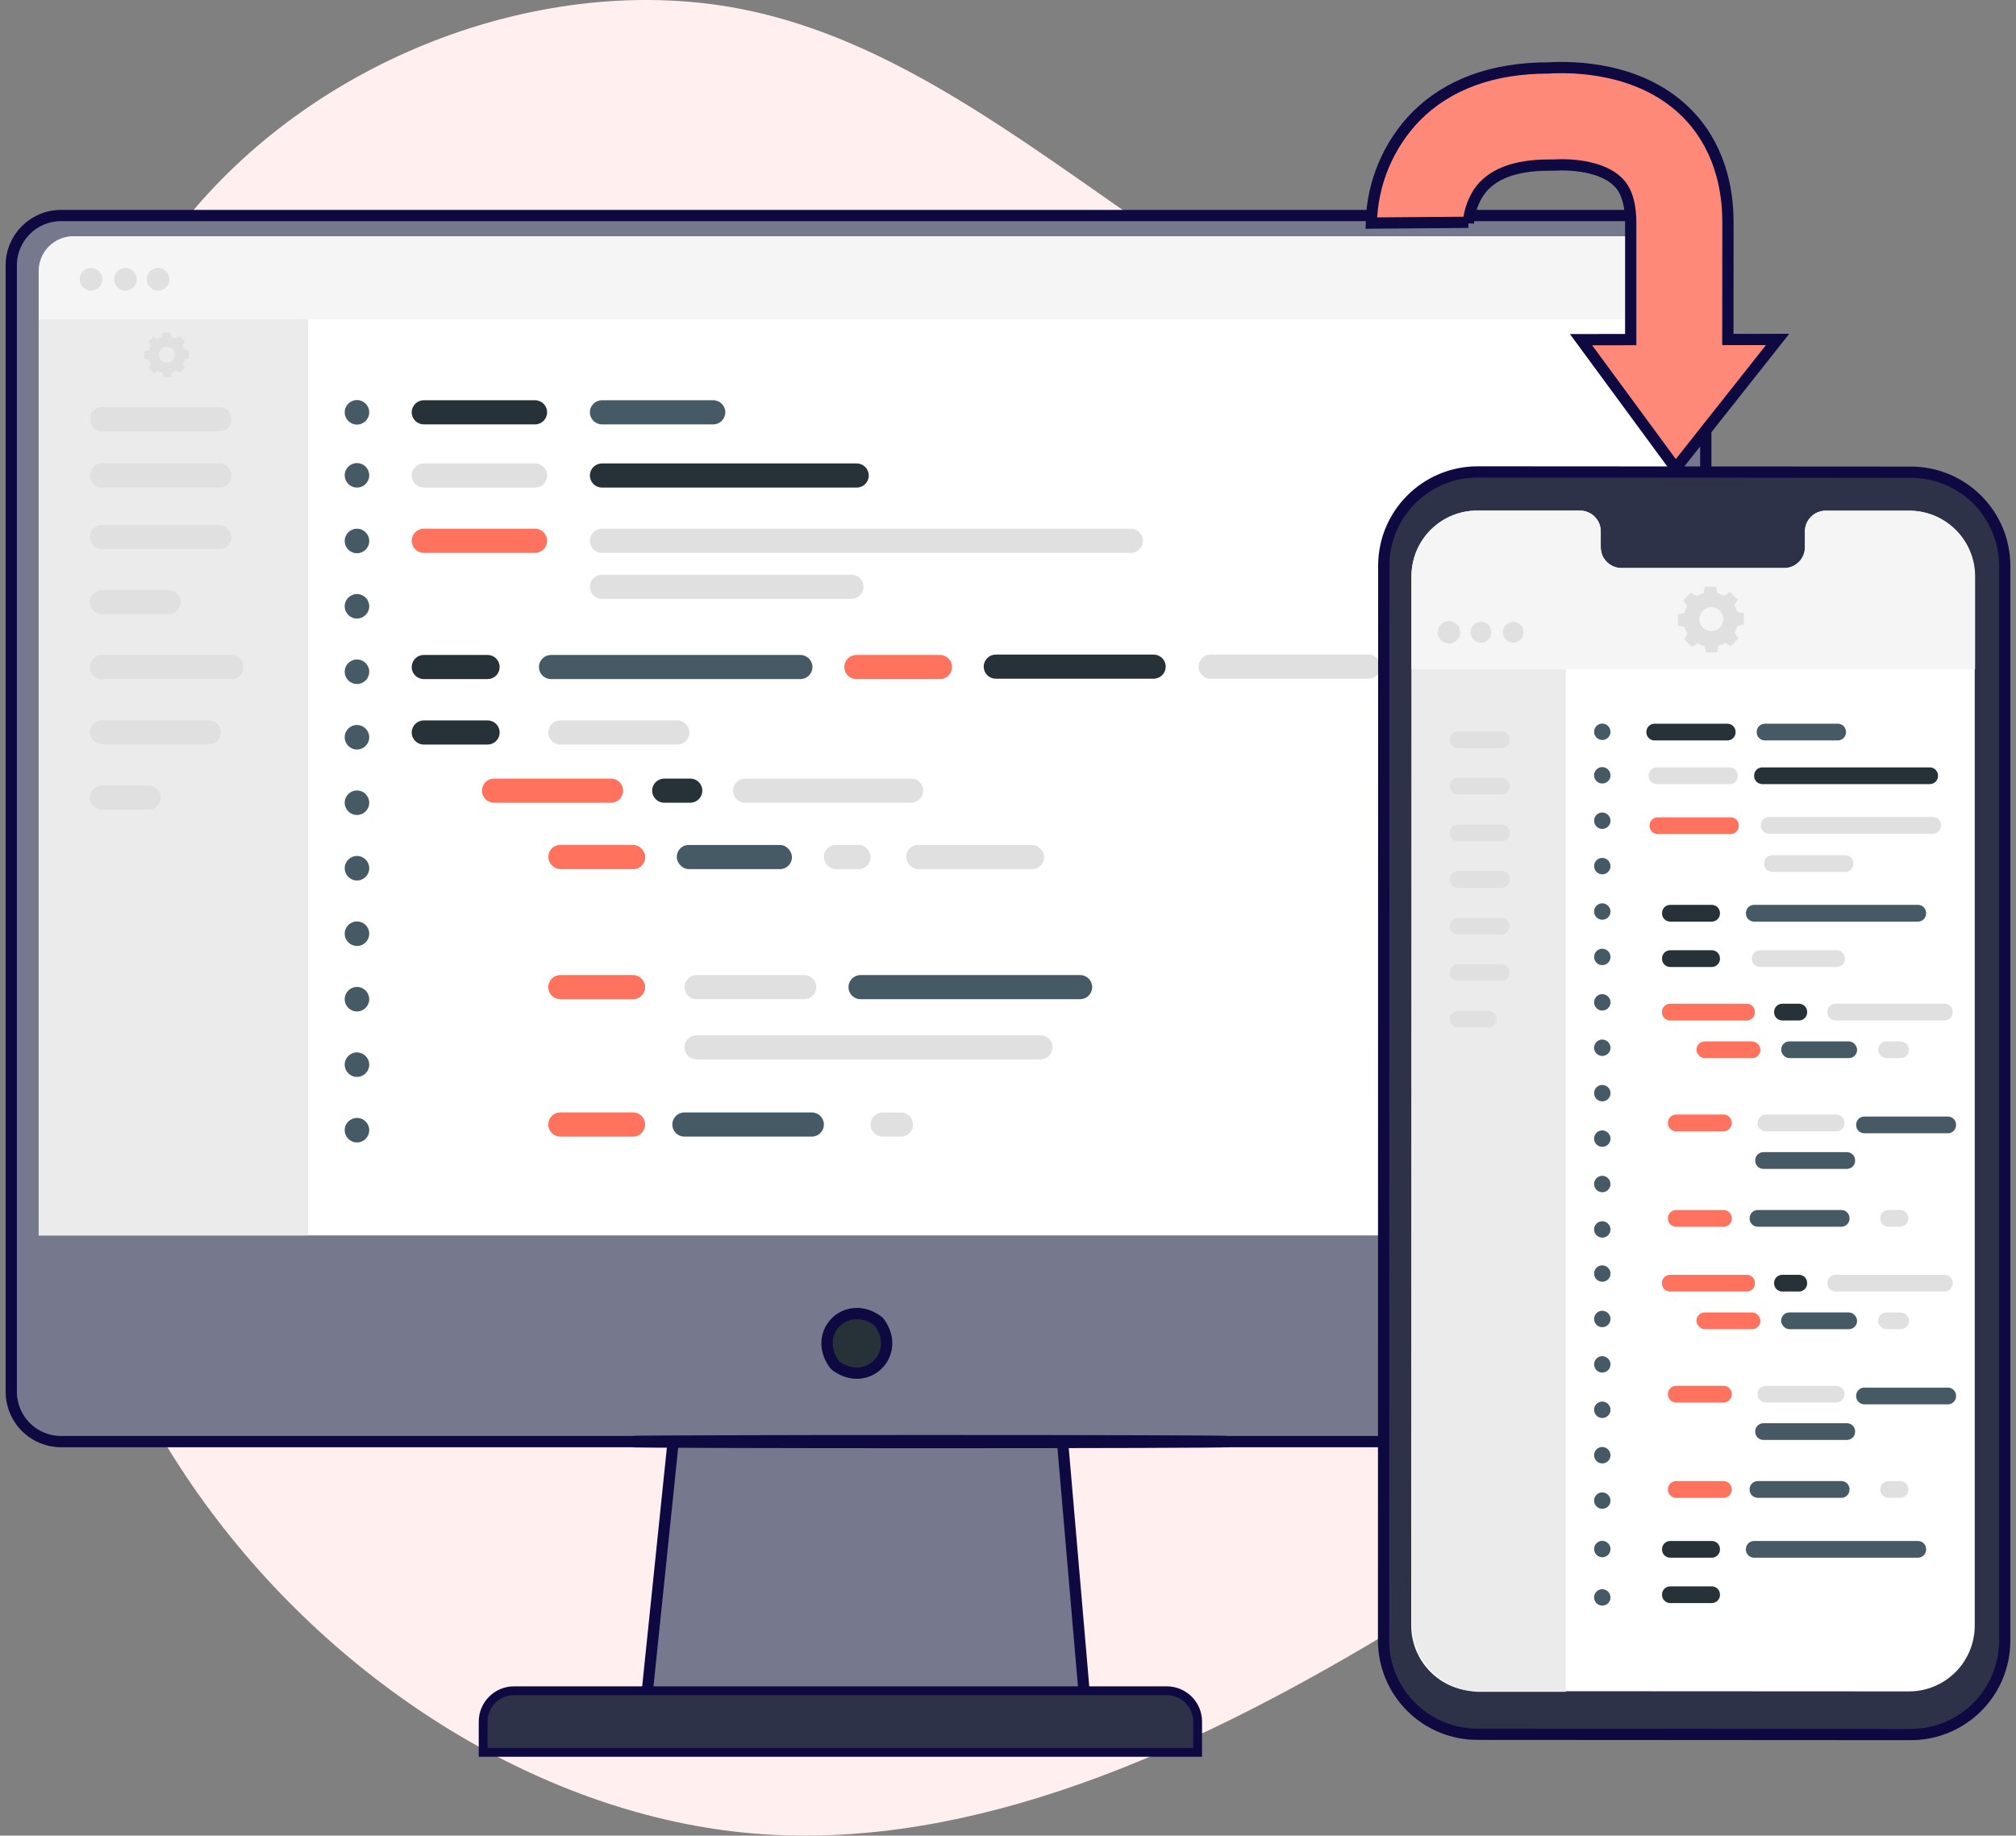
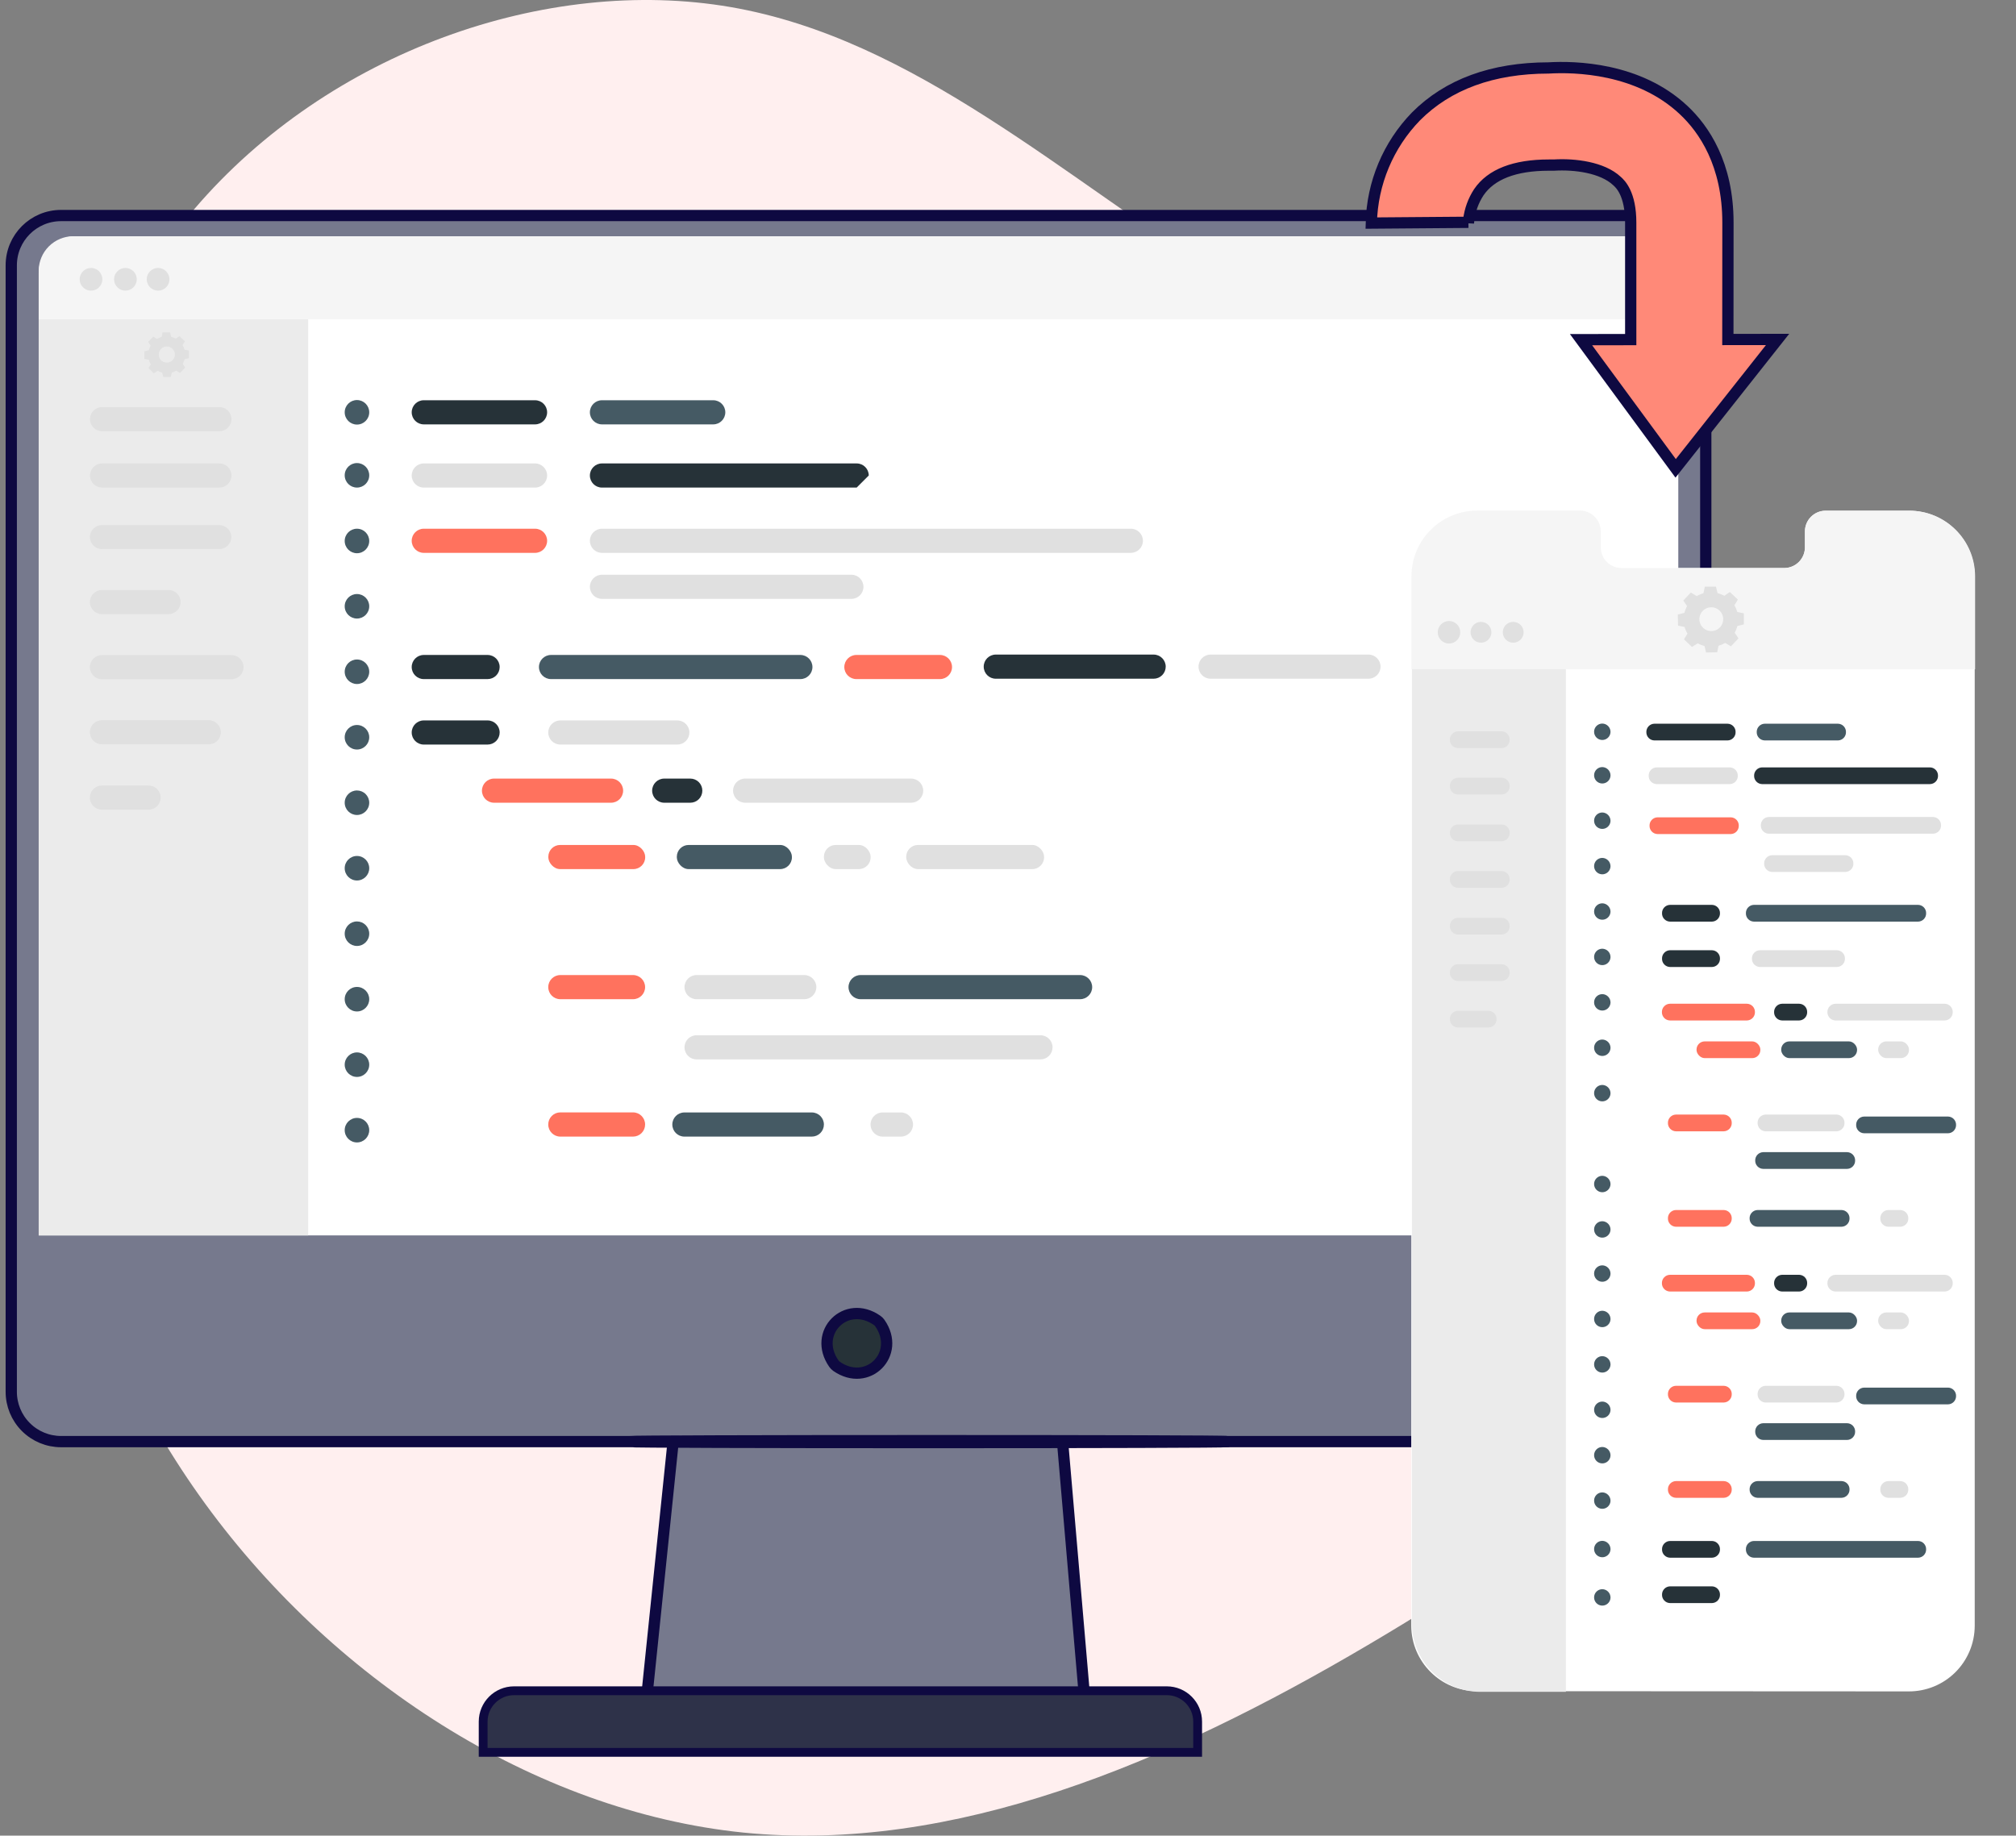
<svg xmlns="http://www.w3.org/2000/svg" width="179px" height="163px" viewBox="0 0 179 163" version="1.1">
  <rect x="0" y="0" width="179" height="163" fill="#808080" stroke="none" />
  <title>Image 2</title>
  <g id="Page-1" stroke="none" stroke-width="1" fill="none" fill-rule="evenodd">
    <g id="Design-Services_V02" transform="translate(-727, -1990)">
      <g id="Image-2" transform="translate(728, 1990)">
        <path d="M144.452,16.268 C158.424,28.21 165.187,47.547 162.372,63.874 C159.557,80.201 147.198,93.452 137.964,108.241 C128.729,123.03 122.687,139.389 109.161,150.219 C95.601,161.05 74.523,166.383 57.496,160.69 C40.434,154.996 27.423,138.31 16.919,120.445 C6.38,102.58 -1.585,83.603 0.269,65.019 C2.157,46.435 13.932,28.243 30.204,16.693 C46.476,5.143 67.314,0.235 88.289,0.006 C109.299,-0.19 130.48,4.325 144.452,16.268 Z" id="Path" fill="#FFEFEF" fill-rule="nonzero" transform="translate(81.5, 81.5) rotate(-90) translate(-81.5, -81.5)" />
        <g id="Cross-platform-software-pana" transform="translate(0, 6)">
          <g id="freepik--device-1--inject-2" transform="translate(0, 13.139)">
            <path d="M146.033,0 L4.419,0 C1.978,0.002 0,1.981 0,4.422 L0,104.441 C-0.003,105.615 0.462,106.742 1.291,107.573 C2.12,108.405 3.245,108.872 4.419,108.873 L58.769,108.873 L56.02,135.453 L95.608,135.204 L93.343,108.873 L146.033,108.873 C148.475,108.873 150.455,106.893 150.455,104.451 L150.455,4.425 C150.455,3.252 149.99,2.126 149.161,1.296 C148.331,0.466 147.206,0 146.033,0 Z" id="Path" stroke="#0E0941" fill="#76798D" fill-rule="nonzero" />
            <path d="M102.597,130.996 C103.354,130.996 104.04,131.303 104.536,131.799 C105.032,132.295 105.338,132.98 105.338,133.737 L105.338,136.469 L41.9,136.469 L41.9,133.737 C41.9,132.98 42.207,132.295 42.703,131.799 C43.199,131.303 43.885,130.996 44.642,130.996 Z" id="Rectangle" stroke="#0E0941" stroke-width="0.783" fill="#2E3249" />
            <path d="M77.118,98.342 C79.043,101.097 76.029,104.112 73.273,102.186 C73.182,102.12 73.103,102.04 73.038,101.948 C71.116,99.196 74.127,96.185 76.879,98.107 C76.971,98.171 77.052,98.251 77.118,98.342 L77.118,98.342 Z" id="Path" stroke="#0E0941" fill="#263238" fill-rule="nonzero" />
            <path d="M5.696,1.838 L144.756,1.838 C145.62,1.838 146.449,2.181 147.061,2.793 C147.672,3.404 148.015,4.233 148.015,5.098 L148.015,90.563 L2.436,90.563 L2.436,5.094 C2.438,3.295 3.897,1.838 5.696,1.838 Z" id="Path" fill="#FFFFFF" fill-rule="nonzero" />
            <path d="M5.515,1.838 L145.488,1.838 C146.159,1.838 146.802,2.105 147.276,2.579 C147.75,3.054 148.015,3.698 148.015,4.368 L148.015,9.211 L2.436,9.211 L2.436,4.913 C2.436,4.097 2.761,3.314 3.338,2.737 C3.916,2.161 4.699,1.837 5.515,1.838 Z" id="Path" fill="#F5F5F5" fill-rule="nonzero" />
            <path d="M8.089,5.679 C8.08,6.233 7.624,6.676 7.07,6.67 C6.515,6.664 6.07,6.211 6.073,5.657 C6.076,5.102 6.526,4.654 7.081,4.654 C7.351,4.654 7.61,4.762 7.8,4.955 C7.989,5.148 8.093,5.409 8.089,5.679 Z" id="Path" fill="#E0E0E0" fill-rule="nonzero" />
            <path d="M11.144,5.679 C11.134,6.233 10.679,6.676 10.124,6.67 C9.57,6.664 9.124,6.211 9.127,5.657 C9.13,5.102 9.581,4.654 10.135,4.654 C10.406,4.654 10.665,4.762 10.854,4.955 C11.044,5.148 11.148,5.409 11.144,5.679 Z" id="Path" fill="#E0E0E0" fill-rule="nonzero" />
            <path d="M14.044,5.679 C14.034,6.233 13.579,6.676 13.025,6.67 C12.47,6.664 12.025,6.211 12.028,5.657 C12.031,5.102 12.481,4.654 13.036,4.654 C13.306,4.654 13.565,4.762 13.754,4.955 C13.944,5.148 14.048,5.409 14.044,5.679 Z" id="Path" fill="#E0E0E0" fill-rule="nonzero" />
            <path d="M107.954,108.873 C107.954,108.924 96.081,108.96 81.439,108.96 C66.798,108.96 54.925,108.924 54.925,108.873 C54.925,108.823 66.794,108.786 81.439,108.786 C96.085,108.786 107.954,108.816 107.954,108.873 Z" id="Path" stroke="#0E0941" fill="#263238" fill-rule="nonzero" />
            <rect id="Rectangle" fill="#EBEBEB" fill-rule="nonzero" x="2.436" y="9.211" width="23.927" height="81.356" />
            <path d="M12.952,10.948 C13.077,10.874 13.211,10.816 13.351,10.776 L13.432,10.38 L14.104,10.38 L14.198,10.77 C14.34,10.806 14.477,10.86 14.605,10.931 L14.941,10.709 L15.418,11.173 L15.21,11.509 C15.286,11.634 15.345,11.768 15.385,11.909 L15.778,11.989 L15.778,12.662 L15.385,12.759 C15.35,12.9 15.297,13.035 15.227,13.162 L15.448,13.498 L14.985,13.979 L14.649,13.77 C14.526,13.847 14.392,13.904 14.252,13.942 L14.168,14.338 L13.496,14.338 L13.402,13.949 C13.259,13.914 13.123,13.86 12.995,13.787 L12.659,14.009 L12.179,13.545 L12.39,13.209 C12.314,13.085 12.255,12.95 12.216,12.809 L11.822,12.729 L11.822,12.057 L12.216,11.959 C12.25,11.818 12.303,11.683 12.374,11.556 L12.152,11.22 L12.609,10.753 L12.945,10.961 L12.952,10.948 Z M13.308,11.835 C13.102,12.039 13.04,12.347 13.15,12.616 C13.26,12.884 13.522,13.059 13.812,13.059 C14.102,13.059 14.363,12.884 14.474,12.616 C14.584,12.347 14.522,12.039 14.316,11.835 C14.036,11.56 13.588,11.56 13.308,11.835 Z" id="Shape" fill="#E0E0E0" fill-rule="nonzero" />
            <path d="M18.48,29.618 L8.062,29.618 C7.472,29.623 6.989,29.152 6.98,28.562 L6.98,28.562 C6.98,27.97 7.46,27.49 8.052,27.49 L18.47,27.49 C19.062,27.49 19.542,27.97 19.542,28.562 L19.542,28.562 C19.532,29.144 19.061,29.612 18.48,29.618 L18.48,29.618 Z" id="Path" fill="#E0E0E0" fill-rule="nonzero" />
            <path d="M18.48,24.157 L8.062,24.157 C7.47,24.157 6.99,23.677 6.99,23.085 L6.99,23.085 C6.99,22.493 7.47,22.013 8.062,22.013 L18.48,22.013 C19.072,22.013 19.552,22.493 19.552,23.085 L19.552,23.085 C19.552,23.369 19.439,23.642 19.238,23.843 C19.037,24.044 18.764,24.157 18.48,24.157 Z" id="Path" fill="#E0E0E0" fill-rule="nonzero" />
            <path d="M18.48,19.154 L8.062,19.154 C7.47,19.154 6.99,18.674 6.99,18.082 L6.99,18.082 C6.99,17.49 7.47,17.01 8.062,17.01 L18.48,17.01 C19.072,17.01 19.552,17.49 19.552,18.082 L19.552,18.082 C19.552,18.366 19.439,18.639 19.238,18.84 C19.037,19.041 18.764,19.154 18.48,19.154 Z" id="Path" fill="#E0E0E0" fill-rule="nonzero" />
            <path d="M46.507,18.545 L36.627,18.545 C36.035,18.545 35.555,18.065 35.555,17.473 L35.555,17.473 C35.555,16.881 36.035,16.402 36.627,16.402 L46.507,16.402 C47.099,16.402 47.579,16.881 47.579,17.473 L47.579,17.473 C47.579,18.065 47.099,18.545 46.507,18.545 L46.507,18.545 Z" id="Path" fill="#263238" fill-rule="nonzero" />
            <path d="M46.507,24.157 L36.627,24.157 C36.035,24.157 35.555,23.677 35.555,23.085 L35.555,23.085 C35.555,22.493 36.035,22.013 36.627,22.013 L46.507,22.013 C47.099,22.013 47.579,22.493 47.579,23.085 L47.579,23.085 C47.579,23.677 47.099,24.157 46.507,24.157 Z" id="Path" fill="#E0E0E0" fill-rule="nonzero" />
            <path d="M46.507,29.954 L36.627,29.954 C36.035,29.954 35.555,29.474 35.555,28.882 L35.555,28.882 C35.555,28.29 36.035,27.81 36.627,27.81 L46.507,27.81 C47.099,27.81 47.579,28.29 47.579,28.882 L47.579,28.882 C47.579,29.474 47.099,29.954 46.507,29.954 Z" id="Path" fill="#FF725E" fill-rule="nonzero" />
            <path d="M42.292,41.163 L36.627,41.163 C36.035,41.163 35.555,40.684 35.555,40.092 L35.555,40.092 C35.555,39.5 36.035,39.02 36.627,39.02 L42.292,39.02 C42.885,39.02 43.365,39.5 43.365,40.092 L43.365,40.092 C43.365,40.376 43.252,40.648 43.051,40.849 C42.849,41.051 42.577,41.163 42.292,41.163 Z" id="Path" fill="#263238" fill-rule="nonzero" />
            <path d="M42.292,46.977 L36.627,46.977 C36.035,46.977 35.555,46.497 35.555,45.905 L35.555,45.905 C35.555,45.313 36.035,44.833 36.627,44.833 L42.292,44.833 C42.885,44.833 43.365,45.313 43.365,45.905 L43.365,45.905 C43.365,46.189 43.252,46.462 43.051,46.663 C42.849,46.864 42.577,46.977 42.292,46.977 Z" id="Path" fill="#263238" fill-rule="nonzero" />
            <path d="M59.129,46.977 L48.751,46.977 C48.159,46.977 47.679,46.497 47.679,45.905 L47.679,45.905 C47.679,45.313 48.159,44.833 48.751,44.833 L59.139,44.833 C59.731,44.833 60.211,45.313 60.211,45.905 L60.211,45.905 C60.211,46.191 60.097,46.465 59.893,46.666 C59.69,46.868 59.415,46.979 59.129,46.977 L59.129,46.977 Z" id="Path" fill="#E0E0E0" fill-rule="nonzero" />
            <path d="M53.255,52.141 L42.864,52.141 C42.272,52.141 41.792,51.662 41.792,51.07 L41.792,51.07 C41.792,50.478 42.272,49.998 42.864,49.998 L53.255,49.998 C53.847,49.998 54.327,50.478 54.327,51.07 L54.327,51.07 C54.327,51.662 53.847,52.141 53.255,52.141 L53.255,52.141 Z" id="Path" fill="#FF725E" fill-rule="nonzero" />
            <rect id="Rectangle" fill="#FF725E" fill-rule="nonzero" x="47.686" y="55.892" width="8.6" height="2.144" rx="1.047" />
            <path d="M55.214,69.588 L48.751,69.588 C48.159,69.588 47.679,69.108 47.679,68.516 L47.679,68.516 C47.679,67.924 48.159,67.444 48.751,67.444 L55.207,67.444 C55.799,67.444 56.279,67.924 56.279,68.516 L56.279,68.516 C56.279,69.106 55.803,69.584 55.214,69.588 L55.214,69.588 Z" id="Path" fill="#FF725E" fill-rule="nonzero" />
            <path d="M55.214,81.789 L48.751,81.789 C48.159,81.789 47.679,81.309 47.679,80.717 L47.679,80.717 C47.678,80.432 47.79,80.157 47.991,79.955 C48.192,79.753 48.466,79.639 48.751,79.639 L55.207,79.639 C55.799,79.639 56.279,80.119 56.279,80.711 L56.279,80.711 C56.281,80.995 56.17,81.268 55.97,81.471 C55.77,81.673 55.498,81.787 55.214,81.789 L55.214,81.789 Z" id="Path" fill="#FF725E" fill-rule="nonzero" />
            <path d="M71.082,81.789 L59.767,81.789 C59.175,81.789 58.695,81.309 58.695,80.717 L58.695,80.717 C58.695,80.125 59.175,79.645 59.767,79.645 L71.082,79.645 C71.674,79.645 72.154,80.125 72.154,80.717 L72.154,80.717 C72.154,81.002 72.041,81.274 71.84,81.475 C71.639,81.676 71.367,81.789 71.082,81.789 L71.082,81.789 Z" id="Path" fill="#455A64" fill-rule="nonzero" />
            <path d="M78.996,81.789 L77.367,81.789 C76.774,81.789 76.295,81.309 76.295,80.717 L76.295,80.717 C76.295,80.125 76.774,79.645 77.367,79.645 L78.996,79.645 C79.588,79.645 80.068,80.125 80.068,80.717 L80.068,80.717 C80.068,81.309 79.588,81.789 78.996,81.789 Z" id="Path" fill="#E0E0E0" fill-rule="nonzero" />
            <path d="M70.403,69.588 L60.849,69.588 C60.257,69.588 59.777,69.108 59.777,68.516 L59.777,68.516 C59.777,67.924 60.257,67.444 60.849,67.444 L70.41,67.444 C71.002,67.444 71.482,67.924 71.482,68.516 L71.482,68.516 C71.482,68.802 71.368,69.075 71.166,69.276 C70.963,69.478 70.689,69.59 70.403,69.588 L70.403,69.588 Z" id="Path" fill="#E0E0E0" fill-rule="nonzero" />
            <path d="M91.377,74.934 L60.849,74.934 C60.257,74.934 59.777,74.454 59.777,73.862 L59.777,73.862 C59.777,73.27 60.257,72.79 60.849,72.79 L91.383,72.79 C91.975,72.79 92.455,73.27 92.455,73.862 L92.455,73.862 C92.455,74.148 92.342,74.421 92.139,74.623 C91.937,74.824 91.662,74.936 91.377,74.934 L91.377,74.934 Z" id="Path" fill="#E0E0E0" fill-rule="nonzero" />
            <path d="M94.902,69.588 L75.411,69.588 C74.819,69.588 74.339,69.108 74.339,68.516 L74.339,68.516 C74.339,67.924 74.819,67.444 75.411,67.444 L94.902,67.444 C95.494,67.444 95.974,67.924 95.974,68.516 L95.974,68.516 C95.974,69.108 95.494,69.588 94.902,69.588 Z" id="Path" fill="#455A64" fill-rule="nonzero" />
            <rect id="Rectangle" fill="#455A64" fill-rule="nonzero" x="59.095" y="55.892" width="10.219" height="2.144" rx="1.047" />
            <rect id="Rectangle" fill="#E0E0E0" fill-rule="nonzero" x="72.154" y="55.892" width="4.15" height="2.144" rx="1.047" />
            <rect id="Rectangle" fill="#E0E0E0" fill-rule="nonzero" x="79.463" y="55.892" width="12.242" height="2.144" rx="1.047" />
            <path d="M60.292,52.141 L57.976,52.141 C57.384,52.141 56.904,51.662 56.904,51.07 L56.904,51.07 C56.904,50.478 57.384,49.998 57.976,49.998 L60.292,49.998 C60.576,49.998 60.848,50.111 61.048,50.312 C61.249,50.513 61.361,50.786 61.36,51.07 L61.36,51.07 C61.361,51.354 61.249,51.626 61.048,51.827 C60.848,52.028 60.576,52.141 60.292,52.141 Z" id="Path" fill="#263238" fill-rule="nonzero" />
            <path d="M79.9,52.141 L65.161,52.141 C64.569,52.141 64.089,51.662 64.089,51.07 L64.089,51.07 C64.089,50.478 64.569,49.998 65.161,49.998 L79.9,49.998 C80.492,49.998 80.972,50.478 80.972,51.07 L80.972,51.07 C80.972,51.354 80.859,51.627 80.658,51.828 C80.457,52.029 80.185,52.141 79.9,52.141 L79.9,52.141 Z" id="Path" fill="#E0E0E0" fill-rule="nonzero" />
            <path d="M62.335,18.545 L52.448,18.545 C51.856,18.545 51.376,18.065 51.376,17.473 L51.376,17.473 C51.376,16.881 51.856,16.402 52.448,16.402 L62.328,16.402 C62.92,16.402 63.4,16.881 63.4,17.473 L63.4,17.473 C63.4,18.063 62.924,18.542 62.335,18.545 L62.335,18.545 Z" id="Path" fill="#455A64" fill-rule="nonzero" />
-             <path d="M75.065,24.157 L52.448,24.157 C51.856,24.157 51.376,23.677 51.376,23.085 L51.376,23.085 C51.376,22.493 51.856,22.013 52.448,22.013 L75.065,22.013 C75.657,22.013 76.137,22.493 76.137,23.085 L76.137,23.085 C76.137,23.677 75.657,24.157 75.065,24.157 Z" id="Path" fill="#263238" fill-rule="nonzero" />
+             <path d="M75.065,24.157 L52.448,24.157 C51.856,24.157 51.376,23.677 51.376,23.085 L51.376,23.085 C51.376,22.493 51.856,22.013 52.448,22.013 L75.065,22.013 C75.657,22.013 76.137,22.493 76.137,23.085 L76.137,23.085 Z" id="Path" fill="#263238" fill-rule="nonzero" />
            <path d="M99.408,29.954 L52.448,29.954 C51.856,29.954 51.376,29.474 51.376,28.882 L51.376,28.882 C51.376,28.29 51.856,27.81 52.448,27.81 L99.408,27.81 C100,27.81 100.48,28.29 100.48,28.882 L100.48,28.882 C100.48,29.474 100,29.954 99.408,29.954 L99.408,29.954 Z" id="Path" fill="#E0E0E0" fill-rule="nonzero" />
            <path d="M74.594,34.04 L52.448,34.04 C51.856,34.04 51.376,33.56 51.376,32.968 L51.376,32.968 C51.376,32.376 51.856,31.896 52.448,31.896 L74.594,31.896 C75.186,31.896 75.666,32.376 75.666,32.968 L75.666,32.968 C75.666,33.56 75.186,34.04 74.594,34.04 L74.594,34.04 Z" id="Path" fill="#E0E0E0" fill-rule="nonzero" />
            <path d="M70.064,41.163 L47.925,41.163 C47.333,41.163 46.853,40.684 46.853,40.092 L46.853,40.092 C46.853,39.5 47.333,39.02 47.925,39.02 L70.064,39.02 C70.656,39.02 71.136,39.5 71.136,40.092 L71.136,40.092 C71.136,40.684 70.656,41.163 70.064,41.163 L70.064,41.163 Z" id="Path" fill="#455A64" fill-rule="nonzero" />
            <path d="M82.458,41.163 L75.038,41.163 C74.446,41.163 73.966,40.684 73.966,40.092 L73.966,40.092 C73.966,39.5 74.446,39.02 75.038,39.02 L82.458,39.02 C83.05,39.02 83.53,39.5 83.53,40.092 L83.53,40.092 C83.53,40.684 83.05,41.163 82.458,41.163 Z" id="Path" fill="#FF725E" fill-rule="nonzero" />
            <path d="M101.431,41.13 L87.415,41.13 C86.822,41.13 86.343,40.65 86.343,40.058 L86.343,40.058 C86.343,39.466 86.822,38.986 87.415,38.986 L101.431,38.986 C102.023,38.986 102.503,39.466 102.503,40.058 L102.503,40.058 C102.503,40.342 102.39,40.615 102.189,40.816 C101.988,41.017 101.716,41.13 101.431,41.13 Z" id="Path" fill="#263238" fill-rule="nonzero" />
            <path d="M120.506,41.13 L106.489,41.13 C105.897,41.13 105.417,40.65 105.417,40.058 L105.417,40.058 C105.417,39.466 105.897,38.986 106.489,38.986 L120.506,38.986 C121.098,38.986 121.578,39.466 121.578,40.058 L121.578,40.058 C121.578,40.65 121.098,41.13 120.506,41.13 L120.506,41.13 Z" id="Path" fill="#E0E0E0" fill-rule="nonzero" />
            <path d="M13.963,35.397 L8.052,35.397 C7.46,35.397 6.98,34.917 6.98,34.325 L6.98,34.325 C6.98,33.733 7.46,33.253 8.052,33.253 L13.963,33.253 C14.555,33.253 15.035,33.733 15.035,34.325 L15.035,34.325 C15.035,34.917 14.555,35.397 13.963,35.397 L13.963,35.397 Z" id="Path" fill="#E0E0E0" fill-rule="nonzero" />
            <path d="M12.192,52.756 L8.052,52.756 C7.46,52.756 6.98,52.277 6.98,51.684 L6.98,51.684 C6.979,51.4 7.092,51.127 7.293,50.926 C7.494,50.724 7.767,50.612 8.052,50.613 L12.192,50.613 C12.477,50.612 12.75,50.724 12.951,50.926 C13.152,51.127 13.265,51.4 13.264,51.684 L13.264,51.684 C13.264,52.277 12.784,52.756 12.192,52.756 L12.192,52.756 Z" id="Path" fill="#E0E0E0" fill-rule="nonzero" />
            <path d="M19.552,41.177 L8.052,41.177 C7.46,41.177 6.98,40.697 6.98,40.105 L6.98,40.105 C6.98,39.513 7.46,39.033 8.052,39.033 L19.552,39.033 C20.144,39.033 20.624,39.513 20.624,40.105 L20.624,40.105 C20.624,40.697 20.144,41.177 19.552,41.177 Z" id="Path" fill="#E0E0E0" fill-rule="nonzero" />
            <path d="M17.535,46.957 L8.052,46.957 C7.767,46.957 7.494,46.845 7.293,46.644 C7.092,46.442 6.979,46.169 6.98,45.885 L6.98,45.885 C6.98,45.293 7.46,44.813 8.052,44.813 L17.535,44.813 C18.127,44.813 18.607,45.293 18.607,45.885 L18.607,45.885 C18.607,46.477 18.127,46.957 17.535,46.957 L17.535,46.957 Z" id="Path" fill="#E0E0E0" fill-rule="nonzero" />
            <path d="M31.784,17.473 C31.784,18.075 31.297,18.562 30.695,18.562 C30.094,18.562 29.606,18.075 29.606,17.473 C29.606,16.872 30.094,16.385 30.695,16.385 C31.297,16.385 31.784,16.872 31.784,17.473 L31.784,17.473 Z" id="Path" fill="#455A64" fill-rule="nonzero" />
            <path d="M31.784,23.068 C31.784,23.67 31.297,24.157 30.695,24.157 C30.094,24.157 29.606,23.67 29.606,23.068 C29.606,22.467 30.094,21.98 30.695,21.98 C31.297,21.98 31.784,22.467 31.784,23.068 Z" id="Path" fill="#455A64" fill-rule="nonzero" />
            <path d="M31.784,28.898 C31.784,29.5 31.297,29.987 30.695,29.987 C30.094,29.987 29.606,29.5 29.606,28.898 C29.606,28.297 30.094,27.81 30.695,27.81 C31.297,27.81 31.784,28.297 31.784,28.898 Z" id="Path" fill="#455A64" fill-rule="nonzero" />
            <path d="M31.784,34.698 C31.784,35.3 31.297,35.787 30.695,35.787 C30.094,35.787 29.606,35.3 29.606,34.698 C29.606,34.097 30.094,33.61 30.695,33.61 C31.297,33.61 31.784,34.097 31.784,34.698 Z" id="Path" fill="#455A64" fill-rule="nonzero" />
            <path d="M31.784,40.512 C31.784,41.113 31.297,41.6 30.695,41.6 C30.094,41.6 29.606,41.113 29.606,40.512 C29.606,39.91 30.094,39.423 30.695,39.423 C31.297,39.423 31.784,39.91 31.784,40.512 Z" id="Path" fill="#455A64" fill-rule="nonzero" />
            <path d="M31.784,46.328 C31.784,46.929 31.297,47.417 30.695,47.417 C30.094,47.417 29.606,46.929 29.606,46.328 C29.606,45.727 30.094,45.239 30.695,45.239 C31.297,45.239 31.784,45.727 31.784,46.328 Z" id="Path" fill="#455A64" fill-rule="nonzero" />
            <path d="M31.784,52.141 C31.784,52.743 31.297,53.23 30.695,53.23 C30.094,53.23 29.606,52.743 29.606,52.141 C29.606,51.54 30.094,51.053 30.695,51.053 C30.984,51.053 31.261,51.167 31.465,51.372 C31.669,51.576 31.784,51.853 31.784,52.141 L31.784,52.141 Z" id="Path" fill="#455A64" fill-rule="nonzero" />
            <path d="M31.784,57.958 C31.784,58.559 31.297,59.047 30.695,59.047 C30.094,59.047 29.606,58.559 29.606,57.958 C29.606,57.357 30.094,56.869 30.695,56.869 C31.297,56.869 31.784,57.357 31.784,57.958 L31.784,57.958 Z" id="Path" fill="#455A64" fill-rule="nonzero" />
            <path d="M31.784,63.771 C31.784,64.373 31.297,64.86 30.695,64.86 C30.094,64.86 29.606,64.373 29.606,63.771 C29.606,63.17 30.094,62.683 30.695,62.683 C30.984,62.683 31.261,62.797 31.465,63.002 C31.669,63.206 31.784,63.483 31.784,63.771 L31.784,63.771 Z" id="Path" fill="#455A64" fill-rule="nonzero" />
            <path d="M31.784,69.588 C31.784,70.189 31.297,70.677 30.695,70.677 C30.094,70.677 29.606,70.189 29.606,69.588 C29.606,68.987 30.094,68.499 30.695,68.499 C31.297,68.499 31.784,68.987 31.784,69.588 Z" id="Path" fill="#455A64" fill-rule="nonzero" />
            <path d="M31.784,75.405 C31.782,76.006 31.294,76.491 30.693,76.49 C30.092,76.489 29.606,76.001 29.606,75.4 C29.607,74.799 30.094,74.313 30.695,74.313 C31.297,74.314 31.784,74.803 31.784,75.405 Z" id="Path" fill="#455A64" fill-rule="nonzero" />
            <path d="M31.784,81.218 C31.784,81.819 31.297,82.307 30.695,82.307 C30.094,82.307 29.606,81.819 29.606,81.218 C29.606,80.617 30.094,80.129 30.695,80.129 C31.297,80.129 31.784,80.617 31.784,81.218 Z" id="Path" fill="#455A64" fill-rule="nonzero" />
          </g>
          <g id="freepik--device-2--inject-2" transform="translate(121.847, 35.908)" fill-rule="nonzero">
-             <path d="M46.765,112.116 L8.361,112.092 C6.152,112.1 4.029,111.23 2.461,109.674 C0.893,108.117 0.008,106.002 0,103.792 L0.017,8.297 C0.039,3.695 3.786,-0.019 8.388,0 L46.792,0.024 C49.002,0.016 51.124,0.885 52.692,2.442 C54.26,3.999 55.145,6.114 55.153,8.323 L55.153,103.819 C55.143,106.032 54.253,108.15 52.679,109.706 C51.106,111.262 48.978,112.129 46.765,112.116 L46.765,112.116 Z" id="Path" stroke="#0E0941" fill="#2E3249" />
            <path d="M46.668,3.441 L39.221,3.441 C38.732,3.45 38.268,3.652 37.928,4.004 C37.589,4.356 37.404,4.828 37.413,5.316 L37.413,6.66 C37.43,7.676 36.621,8.513 35.605,8.532 L21.091,8.532 C20.074,8.51 19.266,7.67 19.283,6.653 L19.283,5.309 C19.3,4.292 18.492,3.453 17.475,3.431 L8.338,3.431 C6.79,3.424 5.302,4.032 4.203,5.122 C3.104,6.211 2.483,7.693 2.477,9.241 L2.457,102.452 C2.47,105.674 5.091,108.276 8.314,108.265 L46.624,108.285 C48.172,108.292 49.66,107.684 50.76,106.595 C51.859,105.505 52.481,104.023 52.488,102.475 L52.488,9.264 C52.483,6.052 49.881,3.448 46.668,3.441 Z" id="Path" fill="#FFFFFF" />
            <path d="M2.517,17.5 L16.188,17.5 L16.188,108.325 L8.583,108.325 C5.226,108.316 2.511,105.59 2.517,102.233 L2.517,17.5 Z" id="Path" fill="#EBEBEB" />
            <path d="M30.551,23.841 L24.041,23.841 C23.849,23.837 23.666,23.756 23.533,23.617 C23.4,23.478 23.328,23.291 23.332,23.099 L23.332,23.099 C23.328,22.906 23.4,22.72 23.533,22.58 C23.666,22.441 23.849,22.36 24.041,22.356 L30.551,22.356 C30.95,22.367 31.266,22.699 31.256,23.099 L31.256,23.099 C31.266,23.498 30.95,23.83 30.551,23.841 Z" id="Path" fill="#263238" />
            <path d="M30.746,27.719 L24.243,27.719 C23.843,27.708 23.528,27.376 23.537,26.976 L23.537,26.976 C23.528,26.577 23.843,26.245 24.243,26.234 L30.746,26.234 C31.145,26.245 31.461,26.577 31.451,26.976 L31.451,26.976 C31.461,27.376 31.145,27.708 30.746,27.719 Z" id="Path" fill="#E0E0E0" />
            <path d="M30.833,32.155 L24.32,32.155 C23.921,32.144 23.605,31.812 23.615,31.412 L23.615,31.412 C23.605,31.012 23.921,30.68 24.32,30.669 L30.833,30.669 C31.233,30.68 31.548,31.012 31.539,31.412 L31.539,31.412 C31.548,31.812 31.233,32.144 30.833,32.155 Z" id="Path" fill="#FF725E" />
            <path d="M41.009,35.518 L34.496,35.518 C34.096,35.507 33.781,35.175 33.79,34.776 L33.79,34.776 C33.781,34.376 34.096,34.044 34.496,34.033 L41.009,34.033 C41.408,34.044 41.724,34.376 41.714,34.776 L41.714,34.776 C41.724,35.175 41.408,35.507 41.009,35.518 Z" id="Path" fill="#E0E0E0" />
            <path d="M29.163,39.93 L25.429,39.93 C25.237,39.925 25.054,39.843 24.922,39.704 C24.789,39.564 24.718,39.377 24.724,39.184 L24.724,39.184 C24.714,38.785 25.03,38.453 25.429,38.442 L29.163,38.442 C29.562,38.453 29.878,38.785 29.869,39.184 L29.869,39.184 C29.874,39.377 29.803,39.564 29.67,39.704 C29.538,39.843 29.355,39.925 29.163,39.93 L29.163,39.93 Z" id="Path" fill="#263238" />
            <path d="M29.163,43.959 L25.429,43.959 C25.237,43.954 25.054,43.872 24.922,43.733 C24.789,43.593 24.718,43.406 24.724,43.213 L24.724,43.213 C24.714,42.814 25.03,42.482 25.429,42.471 L29.163,42.471 C29.562,42.482 29.878,42.814 29.869,43.213 L29.869,43.213 C29.874,43.406 29.803,43.593 29.67,43.733 C29.538,43.872 29.355,43.954 29.163,43.959 L29.163,43.959 Z" id="Path" fill="#263238" />
            <path d="M40.259,43.959 L33.414,43.959 C33.012,43.948 32.695,43.615 32.705,43.213 L32.705,43.213 C32.697,42.813 33.014,42.482 33.414,42.471 L40.259,42.471 C40.659,42.482 40.974,42.814 40.965,43.213 L40.965,43.213 C40.97,43.406 40.899,43.593 40.767,43.733 C40.634,43.872 40.452,43.954 40.259,43.959 Z" id="Path" fill="#E0E0E0" />
            <path d="M32.268,48.707 L25.423,48.707 C25.022,48.696 24.706,48.365 24.713,47.965 L24.713,47.965 C24.706,47.565 25.022,47.233 25.423,47.222 L32.268,47.222 C32.668,47.233 32.983,47.565 32.974,47.965 L32.974,47.965 C32.983,48.364 32.668,48.696 32.268,48.707 Z" id="Path" fill="#FF725E" />
            <rect id="Rectangle" fill="#FF725E" x="27.788" y="50.566" width="5.666" height="1.485" rx="0.724" />
            <path d="M30.208,58.55 L25.954,58.55 C25.554,58.539 25.238,58.207 25.248,57.807 L25.248,57.807 C25.238,57.407 25.554,57.075 25.954,57.064 L30.208,57.064 C30.608,57.075 30.923,57.407 30.914,57.807 L30.914,57.807 C30.923,58.207 30.608,58.539 30.208,58.55 Z" id="Path" fill="#FF725E" />
            <path d="M30.208,67.024 L25.954,67.024 C25.554,67.013 25.238,66.681 25.248,66.282 L25.248,66.282 C25.238,65.882 25.554,65.55 25.954,65.539 L30.208,65.539 C30.608,65.55 30.923,65.882 30.914,66.282 L30.914,66.282 C30.923,66.681 30.608,67.013 30.208,67.024 Z" id="Path" fill="#FF725E" />
            <path d="M40.666,67.024 L33.206,67.024 C32.806,67.013 32.49,66.681 32.5,66.282 L32.5,66.282 C32.49,65.882 32.806,65.55 33.206,65.539 L40.666,65.539 C41.066,65.55 41.381,65.882 41.372,66.282 L41.372,66.282 C41.381,66.681 41.066,67.013 40.666,67.024 L40.666,67.024 Z" id="Path" fill="#455A64" />
            <path d="M50.123,58.724 L42.665,58.724 C42.266,58.713 41.95,58.381 41.96,57.982 L41.96,57.982 C41.95,57.582 42.266,57.25 42.665,57.239 L50.123,57.239 C50.315,57.244 50.498,57.324 50.631,57.464 C50.764,57.603 50.836,57.789 50.832,57.982 L50.832,57.982 C50.836,58.174 50.764,58.361 50.631,58.5 C50.498,58.639 50.315,58.72 50.123,58.724 L50.123,58.724 Z" id="Path" fill="#455A64" />
            <path d="M41.163,61.886 L33.706,61.886 C33.514,61.882 33.331,61.801 33.198,61.662 C33.065,61.523 32.993,61.336 32.997,61.144 L32.997,61.144 C32.993,60.951 33.065,60.765 33.198,60.626 C33.331,60.486 33.514,60.406 33.706,60.401 L41.163,60.401 C41.563,60.412 41.878,60.744 41.869,61.144 L41.869,61.144 C41.878,61.543 41.563,61.875 41.163,61.886 Z" id="Path" fill="#455A64" />
            <path d="M45.885,67.024 L44.81,67.024 C44.41,67.013 44.094,66.681 44.104,66.282 L44.104,66.282 C44.094,65.882 44.41,65.55 44.81,65.539 L45.885,65.539 C46.285,65.55 46.6,65.882 46.591,66.282 L46.591,66.282 C46.6,66.681 46.285,67.013 45.885,67.024 Z" id="Path" fill="#E0E0E0" />
            <path d="M40.219,58.55 L33.915,58.55 C33.515,58.539 33.2,58.207 33.209,57.807 L33.209,57.807 C33.2,57.407 33.515,57.075 33.915,57.064 L40.219,57.064 C40.619,57.075 40.934,57.407 40.925,57.807 L40.925,57.807 C40.934,58.207 40.619,58.539 40.219,58.55 L40.219,58.55 Z" id="Path" fill="#E0E0E0" />
            <rect id="Rectangle" fill="#455A64" x="35.306" y="50.566" width="6.735" height="1.485" rx="0.724" />
            <rect id="Rectangle" fill="#E0E0E0" x="43.916" y="50.566" width="2.735" height="1.485" rx="0.724" />
            <path d="M36.906,48.707 L35.38,48.707 C34.98,48.696 34.665,48.364 34.674,47.965 L34.674,47.965 C34.665,47.565 34.98,47.233 35.38,47.222 L36.906,47.222 C37.305,47.233 37.621,47.565 37.611,47.965 L37.611,47.965 C37.621,48.364 37.305,48.696 36.906,48.707 Z" id="Path" fill="#263238" />
            <path d="M49.83,48.707 L40.118,48.707 C39.718,48.696 39.402,48.365 39.409,47.965 L39.409,47.965 C39.402,47.565 39.718,47.233 40.118,47.222 L49.83,47.222 C50.23,47.233 50.545,47.565 50.536,47.965 L50.536,47.965 C50.545,48.364 50.23,48.696 49.83,48.707 L49.83,48.707 Z" id="Path" fill="#E0E0E0" />
            <path d="M40.35,23.841 L33.837,23.841 C33.438,23.83 33.122,23.498 33.132,23.099 L33.132,23.099 C33.122,22.699 33.438,22.367 33.837,22.356 L40.35,22.356 C40.75,22.367 41.065,22.699 41.056,23.099 L41.056,23.099 C41.065,23.498 40.75,23.83 40.35,23.841 Z" id="Path" fill="#455A64" />
            <path d="M48.506,27.719 L33.605,27.719 C33.206,27.708 32.89,27.376 32.9,26.976 L32.9,26.976 C32.89,26.577 33.206,26.245 33.605,26.234 L48.506,26.234 C48.699,26.235 48.883,26.312 49.018,26.449 C49.154,26.585 49.23,26.77 49.229,26.963 L49.229,26.963 C49.237,27.16 49.165,27.352 49.028,27.495 C48.892,27.637 48.703,27.718 48.506,27.719 L48.506,27.719 Z" id="Path" fill="#263238" />
            <path d="M48.792,32.124 L34.2,32.124 C33.801,32.113 33.485,31.781 33.495,31.382 L33.495,31.382 C33.485,30.982 33.801,30.65 34.2,30.639 L48.792,30.639 C49.191,30.65 49.507,30.982 49.497,31.382 L49.497,31.382 C49.507,31.781 49.191,32.113 48.792,32.124 Z" id="Path" fill="#E0E0E0" />
            <path d="M47.468,39.93 L32.876,39.93 C32.684,39.925 32.501,39.843 32.369,39.704 C32.236,39.564 32.165,39.377 32.171,39.184 L32.171,39.184 C32.161,38.785 32.477,38.453 32.876,38.442 L47.468,38.442 C47.867,38.453 48.183,38.785 48.173,39.184 L48.173,39.184 C48.179,39.377 48.108,39.564 47.975,39.704 C47.843,39.843 47.66,39.925 47.468,39.93 L47.468,39.93 Z" id="Path" fill="#455A64" />
            <path d="M29.163,96.413 L25.429,96.413 C25.03,96.402 24.714,96.07 24.724,95.671 L24.724,95.671 C24.714,95.271 25.03,94.939 25.429,94.928 L29.163,94.928 C29.562,94.939 29.878,95.271 29.869,95.671 L29.869,95.671 C29.878,96.07 29.562,96.402 29.163,96.413 L29.163,96.413 Z" id="Path" fill="#263238" />
            <path d="M29.163,100.442 L25.429,100.442 C25.03,100.431 24.714,100.099 24.724,99.7 L24.724,99.7 C24.714,99.3 25.03,98.968 25.429,98.957 L29.163,98.957 C29.562,98.968 29.878,99.3 29.869,99.7 L29.869,99.7 C29.878,100.099 29.562,100.431 29.163,100.442 L29.163,100.442 Z" id="Path" fill="#263238" />
            <path d="M47.468,96.413 L32.876,96.413 C32.477,96.402 32.161,96.07 32.171,95.671 L32.171,95.671 C32.161,95.271 32.477,94.939 32.876,94.928 L47.468,94.928 C47.867,94.939 48.183,95.271 48.173,95.671 L48.173,95.671 C48.183,96.07 47.867,96.402 47.468,96.413 L47.468,96.413 Z" id="Path" fill="#455A64" />
            <path d="M10.492,36.926 L6.593,36.926 C6.194,36.915 5.878,36.583 5.888,36.184 L5.888,36.184 C5.878,35.784 6.194,35.452 6.593,35.441 L10.492,35.441 C10.891,35.452 11.207,35.784 11.197,36.184 L11.197,36.184 C11.207,36.583 10.891,36.915 10.492,36.926 Z" id="Path" fill="#E0E0E0" />
            <path d="M10.492,41.076 L6.593,41.076 C6.194,41.065 5.878,40.733 5.888,40.334 L5.888,40.334 C5.878,39.934 6.194,39.602 6.593,39.591 L10.492,39.591 C10.891,39.602 11.207,39.934 11.197,40.334 L11.197,40.334 C11.207,40.733 10.891,41.065 10.492,41.076 Z" id="Path" fill="#E0E0E0" />
            <path d="M10.492,45.199 L6.593,45.199 C6.401,45.194 6.218,45.112 6.086,44.972 C5.954,44.833 5.882,44.646 5.888,44.453 L5.888,44.453 C5.878,44.054 6.194,43.722 6.593,43.711 L10.492,43.711 C10.891,43.722 11.207,44.054 11.197,44.453 L11.197,44.453 C11.203,44.646 11.131,44.833 10.999,44.972 C10.867,45.112 10.684,45.194 10.492,45.199 Z" id="Path" fill="#E0E0E0" />
            <path d="M10.492,32.793 L6.593,32.793 C6.193,32.78 5.878,32.447 5.888,32.047 L5.888,32.047 C5.878,31.647 6.194,31.315 6.593,31.304 L10.492,31.304 C10.891,31.315 11.207,31.647 11.197,32.047 L11.197,32.047 C11.207,32.447 10.892,32.78 10.492,32.793 L10.492,32.793 Z" id="Path" fill="#E0E0E0" />
            <path d="M10.492,28.643 L6.593,28.643 C6.194,28.632 5.878,28.3 5.888,27.9 L5.888,27.9 C5.878,27.5 6.193,27.167 6.593,27.155 L10.492,27.155 C10.892,27.167 11.207,27.5 11.197,27.9 L11.197,27.9 C11.207,28.3 10.891,28.632 10.492,28.643 L10.492,28.643 Z" id="Path" fill="#E0E0E0" />
            <path d="M10.492,24.52 L6.593,24.52 C6.194,24.509 5.878,24.177 5.888,23.777 L5.888,23.777 C5.878,23.378 6.194,23.046 6.593,23.035 L10.492,23.035 C10.891,23.046 11.207,23.378 11.197,23.777 L11.197,23.777 C11.207,24.177 10.891,24.509 10.492,24.52 Z" id="Path" fill="#E0E0E0" />
            <path d="M9.326,49.332 L6.593,49.332 C6.194,49.321 5.878,48.989 5.888,48.59 L5.888,48.59 C5.878,48.19 6.194,47.858 6.593,47.847 L9.326,47.847 C9.725,47.858 10.041,48.19 10.031,48.59 L10.031,48.59 C10.041,48.989 9.725,49.321 9.326,49.332 Z" id="Path" fill="#E0E0E0" />
            <path d="M20.15,23.099 C20.135,23.498 19.802,23.81 19.403,23.801 C19.004,23.791 18.687,23.462 18.692,23.063 C18.697,22.664 19.021,22.343 19.421,22.343 C19.618,22.345 19.806,22.427 19.943,22.569 C20.08,22.711 20.154,22.901 20.15,23.099 Z" id="Path" fill="#455A64" />
            <path d="M20.15,26.963 C20.135,27.362 19.802,27.675 19.403,27.665 C19.004,27.655 18.687,27.327 18.692,26.927 C18.697,26.528 19.021,26.207 19.421,26.207 C19.618,26.21 19.805,26.292 19.942,26.434 C20.079,26.576 20.153,26.766 20.15,26.963 Z" id="Path" fill="#455A64" />
            <path d="M20.15,30.995 C20.135,31.394 19.802,31.707 19.403,31.697 C19.004,31.688 18.687,31.359 18.692,30.96 C18.697,30.561 19.021,30.24 19.421,30.239 C19.618,30.243 19.805,30.324 19.942,30.466 C20.079,30.608 20.153,30.798 20.15,30.995 Z" id="Path" fill="#455A64" />
            <path d="M20.15,35.028 C20.135,35.427 19.802,35.739 19.403,35.73 C19.004,35.72 18.687,35.391 18.692,34.992 C18.697,34.593 19.021,34.272 19.421,34.272 C19.618,34.275 19.805,34.357 19.942,34.499 C20.079,34.64 20.153,34.831 20.15,35.028 Z" id="Path" fill="#455A64" />
            <path d="M20.15,39.06 C20.135,39.459 19.802,39.772 19.403,39.762 C19.004,39.752 18.687,39.424 18.692,39.024 C18.697,38.625 19.021,38.304 19.421,38.304 C19.618,38.307 19.805,38.389 19.942,38.531 C20.079,38.673 20.153,38.863 20.15,39.06 Z" id="Path" fill="#455A64" />
            <path d="M20.15,43.092 C20.135,43.491 19.802,43.804 19.403,43.794 C19.004,43.785 18.687,43.456 18.692,43.057 C18.697,42.658 19.021,42.337 19.421,42.336 C19.618,42.339 19.806,42.42 19.943,42.562 C20.08,42.704 20.154,42.895 20.15,43.092 Z" id="Path" fill="#455A64" />
            <path d="M20.15,47.125 C20.135,47.524 19.802,47.836 19.403,47.827 C19.004,47.817 18.687,47.488 18.692,47.089 C18.697,46.69 19.021,46.369 19.421,46.369 C19.618,46.371 19.806,46.453 19.943,46.595 C20.08,46.737 20.154,46.927 20.15,47.125 Z" id="Path" fill="#455A64" />
            <path d="M20.15,51.157 C20.135,51.556 19.802,51.869 19.403,51.859 C19.004,51.849 18.687,51.521 18.692,51.121 C18.697,50.722 19.021,50.401 19.421,50.401 C19.618,50.404 19.806,50.485 19.943,50.627 C20.08,50.769 20.154,50.96 20.15,51.157 Z" id="Path" fill="#455A64" />
            <path d="M20.15,55.189 C20.135,55.588 19.802,55.901 19.403,55.891 C19.004,55.882 18.687,55.553 18.692,55.154 C18.697,54.755 19.021,54.434 19.421,54.433 C19.618,54.436 19.806,54.517 19.943,54.659 C20.08,54.801 20.154,54.992 20.15,55.189 L20.15,55.189 Z" id="Path" fill="#455A64" />
-             <path d="M20.15,59.222 C20.137,59.621 19.805,59.936 19.405,59.927 C19.006,59.919 18.688,59.59 18.692,59.191 C18.696,58.791 19.021,58.469 19.421,58.469 C19.829,58.476 20.155,58.813 20.15,59.222 L20.15,59.222 Z" id="Path" fill="#455A64" />
            <path d="M20.15,63.254 C20.137,63.653 19.805,63.968 19.405,63.96 C19.006,63.951 18.688,63.622 18.692,63.223 C18.696,62.823 19.021,62.502 19.421,62.501 C19.829,62.509 20.155,62.845 20.15,63.254 L20.15,63.254 Z" id="Path" fill="#455A64" />
            <path d="M20.15,67.286 C20.137,67.686 19.805,68 19.405,67.992 C19.006,67.983 18.688,67.655 18.692,67.255 C18.696,66.856 19.021,66.534 19.421,66.534 C19.829,66.541 20.155,66.877 20.15,67.286 L20.15,67.286 Z" id="Path" fill="#455A64" />
            <path d="M32.268,72.777 L25.423,72.777 C25.022,72.766 24.706,72.435 24.713,72.034 L24.713,72.034 C24.706,71.634 25.022,71.303 25.423,71.292 L32.268,71.292 C32.668,71.303 32.983,71.635 32.974,72.034 L32.974,72.034 C32.983,72.434 32.668,72.766 32.268,72.777 L32.268,72.777 Z" id="Path" fill="#FF725E" />
            <rect id="Rectangle" fill="#FF725E" x="27.788" y="74.635" width="5.666" height="1.485" rx="0.724" />
            <path d="M30.208,82.633 L25.954,82.633 C25.554,82.622 25.238,82.29 25.248,81.89 L25.248,81.89 C25.238,81.491 25.554,81.159 25.954,81.148 L30.208,81.148 C30.608,81.159 30.923,81.491 30.914,81.89 L30.914,81.89 C30.923,82.29 30.608,82.622 30.208,82.633 L30.208,82.633 Z" id="Path" fill="#FF725E" />
            <path d="M30.208,91.094 L25.954,91.094 C25.554,91.083 25.238,90.751 25.248,90.351 L25.248,90.351 C25.238,89.952 25.554,89.62 25.954,89.609 L30.208,89.609 C30.608,89.62 30.923,89.952 30.914,90.351 L30.914,90.351 C30.923,90.751 30.608,91.083 30.208,91.094 Z" id="Path" fill="#FF725E" />
            <path d="M40.666,91.094 L33.206,91.094 C32.806,91.083 32.49,90.751 32.5,90.351 L32.5,90.351 C32.49,89.952 32.806,89.62 33.206,89.609 L40.666,89.609 C41.066,89.62 41.381,89.952 41.372,90.351 L41.372,90.351 C41.381,90.751 41.066,91.083 40.666,91.094 L40.666,91.094 Z" id="Path" fill="#455A64" />
            <path d="M50.123,82.794 L42.665,82.794 C42.266,82.783 41.95,82.451 41.96,82.051 L41.96,82.051 C41.95,81.652 42.266,81.32 42.665,81.309 L50.123,81.309 C50.315,81.313 50.498,81.394 50.631,81.533 C50.764,81.672 50.836,81.859 50.832,82.051 L50.832,82.051 C50.836,82.244 50.764,82.43 50.631,82.57 C50.498,82.709 50.315,82.79 50.123,82.794 L50.123,82.794 Z" id="Path" fill="#455A64" />
            <path d="M41.163,85.956 L33.706,85.956 C33.514,85.952 33.331,85.871 33.198,85.732 C33.065,85.592 32.993,85.406 32.997,85.213 L32.997,85.213 C32.993,85.021 33.065,84.835 33.198,84.695 C33.331,84.556 33.514,84.475 33.706,84.471 L41.163,84.471 C41.563,84.482 41.878,84.814 41.869,85.213 L41.869,85.213 C41.878,85.613 41.563,85.945 41.163,85.956 L41.163,85.956 Z" id="Path" fill="#455A64" />
            <path d="M45.885,91.094 L44.81,91.094 C44.41,91.083 44.094,90.751 44.104,90.351 L44.104,90.351 C44.094,89.952 44.41,89.62 44.81,89.609 L45.885,89.609 C46.285,89.62 46.6,89.952 46.591,90.351 L46.591,90.351 C46.6,90.751 46.285,91.083 45.885,91.094 Z" id="Path" fill="#E0E0E0" />
            <path d="M40.219,82.633 L33.915,82.633 C33.515,82.622 33.2,82.29 33.209,81.89 L33.209,81.89 C33.2,81.491 33.515,81.159 33.915,81.148 L40.219,81.148 C40.619,81.159 40.934,81.491 40.925,81.89 L40.925,81.89 C40.934,82.29 40.619,82.622 40.219,82.633 L40.219,82.633 Z" id="Path" fill="#E0E0E0" />
            <rect id="Rectangle" fill="#455A64" x="35.306" y="74.635" width="6.735" height="1.485" rx="0.724" />
            <rect id="Rectangle" fill="#E0E0E0" x="43.916" y="74.635" width="2.735" height="1.485" rx="0.724" />
            <path d="M36.906,72.777 L35.38,72.777 C34.98,72.766 34.665,72.434 34.674,72.034 L34.674,72.034 C34.665,71.635 34.98,71.303 35.38,71.292 L36.906,71.292 C37.305,71.303 37.621,71.635 37.611,72.034 L37.611,72.034 C37.621,72.434 37.305,72.766 36.906,72.777 L36.906,72.777 Z" id="Path" fill="#263238" />
            <path d="M49.83,72.777 L40.118,72.777 C39.718,72.766 39.402,72.435 39.409,72.034 L39.409,72.034 C39.402,71.634 39.718,71.303 40.118,71.292 L49.83,71.292 C50.23,71.303 50.545,71.635 50.536,72.034 L50.536,72.034 C50.545,72.434 50.23,72.766 49.83,72.777 L49.83,72.777 Z" id="Path" fill="#E0E0E0" />
            <path d="M20.15,71.208 C20.135,71.607 19.802,71.92 19.403,71.91 C19.004,71.9 18.687,71.571 18.692,71.172 C18.697,70.773 19.021,70.452 19.421,70.452 C19.618,70.454 19.806,70.536 19.943,70.678 C20.08,70.82 20.154,71.011 20.15,71.208 Z" id="Path" fill="#455A64" />
            <path d="M20.15,75.24 C20.135,75.639 19.802,75.952 19.403,75.942 C19.004,75.932 18.687,75.604 18.692,75.205 C18.697,74.805 19.021,74.484 19.421,74.484 C19.618,74.487 19.806,74.568 19.943,74.71 C20.08,74.852 20.154,75.043 20.15,75.24 Z" id="Path" fill="#455A64" />
            <path d="M20.15,79.272 C20.135,79.671 19.802,79.984 19.403,79.975 C19.004,79.965 18.687,79.636 18.692,79.237 C18.697,78.838 19.021,78.517 19.421,78.516 C19.618,78.519 19.806,78.6 19.943,78.742 C20.08,78.884 20.154,79.075 20.15,79.272 Z" id="Path" fill="#455A64" />
            <path d="M20.15,83.305 C20.135,83.704 19.802,84.017 19.403,84.007 C19.004,83.997 18.687,83.668 18.692,83.269 C18.697,82.87 19.021,82.549 19.421,82.549 C19.618,82.551 19.806,82.633 19.943,82.775 C20.08,82.917 20.154,83.108 20.15,83.305 Z" id="Path" fill="#455A64" />
            <path d="M20.15,87.334 C20.137,87.733 19.805,88.048 19.405,88.039 C19.006,88.031 18.688,87.702 18.692,87.303 C18.696,86.903 19.021,86.581 19.421,86.581 C19.829,86.588 20.155,86.925 20.15,87.334 L20.15,87.334 Z" id="Path" fill="#455A64" />
            <path d="M20.15,91.366 C20.137,91.766 19.805,92.08 19.405,92.072 C19.006,92.063 18.688,91.735 18.692,91.335 C18.696,90.935 19.021,90.614 19.421,90.613 C19.829,90.621 20.155,90.957 20.15,91.366 L20.15,91.366 Z" id="Path" fill="#455A64" />
            <path d="M20.15,95.671 C20.135,96.07 19.802,96.382 19.403,96.373 C19.004,96.363 18.687,96.034 18.692,95.635 C18.697,95.236 19.021,94.915 19.421,94.915 C19.618,94.918 19.805,95 19.942,95.142 C20.079,95.283 20.153,95.474 20.15,95.671 Z" id="Path" fill="#455A64" />
            <path d="M20.15,99.975 C20.13,100.372 19.795,100.68 19.397,100.667 C19,100.654 18.686,100.324 18.692,99.927 C18.699,99.529 19.023,99.21 19.421,99.209 C19.62,99.212 19.809,99.294 19.947,99.439 C20.084,99.583 20.157,99.776 20.15,99.975 L20.15,99.975 Z" id="Path" fill="#455A64" />
            <path d="M46.668,3.441 L39.221,3.441 C38.732,3.45 38.268,3.652 37.928,4.004 C37.589,4.356 37.404,4.828 37.413,5.316 L37.413,6.66 C37.43,7.676 36.621,8.513 35.605,8.532 L21.091,8.532 C20.074,8.51 19.266,7.67 19.283,6.653 L19.283,5.309 C19.3,4.292 18.492,3.453 17.475,3.431 L8.338,3.431 C6.79,3.424 5.302,4.032 4.203,5.122 C3.104,6.211 2.483,7.693 2.477,9.241 L2.477,17.524 L52.522,17.524 L52.522,9.241 C52.503,6.024 49.885,3.43 46.668,3.441 Z" id="Path" fill="#F5F5F5" />
            <ellipse id="Oval" fill="#E0E0E0" cx="5.81" cy="14.238" rx="1" ry="1" />
            <path d="M9.574,14.234 C9.576,14.608 9.351,14.946 9.006,15.09 C8.661,15.234 8.263,15.156 7.998,14.892 C7.733,14.628 7.653,14.23 7.796,13.885 C7.939,13.539 8.276,13.314 8.65,13.314 C9.159,13.314 9.572,13.725 9.574,14.234 Z" id="Path" fill="#E0E0E0" />
            <path d="M12.434,14.234 C12.435,14.608 12.211,14.946 11.866,15.09 C11.521,15.234 11.123,15.156 10.858,14.892 C10.593,14.628 10.513,14.23 10.656,13.885 C10.799,13.539 11.136,13.314 11.51,13.314 C12.019,13.314 12.432,13.725 12.434,14.234 Z" id="Path" fill="#E0E0E0" />
            <path d="M27.815,11.025 C27.998,10.913 28.196,10.827 28.403,10.77 L28.524,10.185 L29.512,10.185 L29.653,10.763 C29.863,10.814 30.064,10.893 30.252,10.998 L30.749,10.662 L31.458,11.334 L31.149,11.842 C31.261,12.026 31.347,12.225 31.404,12.433 L31.989,12.554 L31.989,13.539 L31.411,13.68 C31.36,13.889 31.281,14.09 31.176,14.278 L31.512,14.775 L30.84,15.484 L30.332,15.178 C30.146,15.288 29.948,15.373 29.741,15.434 L29.62,16.015 L28.635,16.032 L28.494,15.454 C28.285,15.404 28.083,15.325 27.896,15.219 L27.385,15.538 L26.673,14.866 L26.982,14.355 C26.871,14.171 26.785,13.974 26.726,13.767 L26.145,13.646 L26.125,12.658 L26.713,12.514 C26.764,12.305 26.843,12.103 26.948,11.916 L26.612,11.418 L27.284,10.709 L27.795,11.018 L27.815,11.025 Z M28.339,12.336 C28.041,12.643 27.957,13.1 28.127,13.493 C28.297,13.886 28.687,14.138 29.116,14.131 C29.544,14.125 29.926,13.86 30.083,13.462 C30.241,13.064 30.143,12.61 29.835,12.312 C29.634,12.116 29.363,12.009 29.082,12.013 C28.802,12.018 28.534,12.134 28.339,12.336 L28.339,12.336 Z" id="Shape" fill="#E0E0E0" />
          </g>
          <g id="freepik--Arrow--inject-2" transform="translate(120.758, 0)" fill="#FF8978" fill-rule="nonzero" stroke="#0E0941">
            <path d="M27.731,3.774 C29.529,5.454 31.666,8.566 31.666,13.771 L31.658,24.147 L36.072,24.144 L27.022,35.589 L18.621,24.161 L23.033,24.156 L23.033,13.771 C23.033,11.203 22.116,10.34 21.813,10.074 C20.519,8.858 18.066,8.545 16.201,8.66 L15.758,8.66 C12.733,8.66 10.629,9.473 9.541,11.076 C9.061,11.813 8.757,12.649 8.651,13.52 L8.623,13.807 L8.623,13.74 L0,13.808 C0.082,10.263 1.499,6.88 3.969,4.335 C6.805,1.489 10.757,0.041 15.731,0.034 C18.043,-0.104 23.725,0.007 27.731,3.774 Z" id="Combined-Shape" />
          </g>
        </g>
      </g>
    </g>
  </g>
</svg>